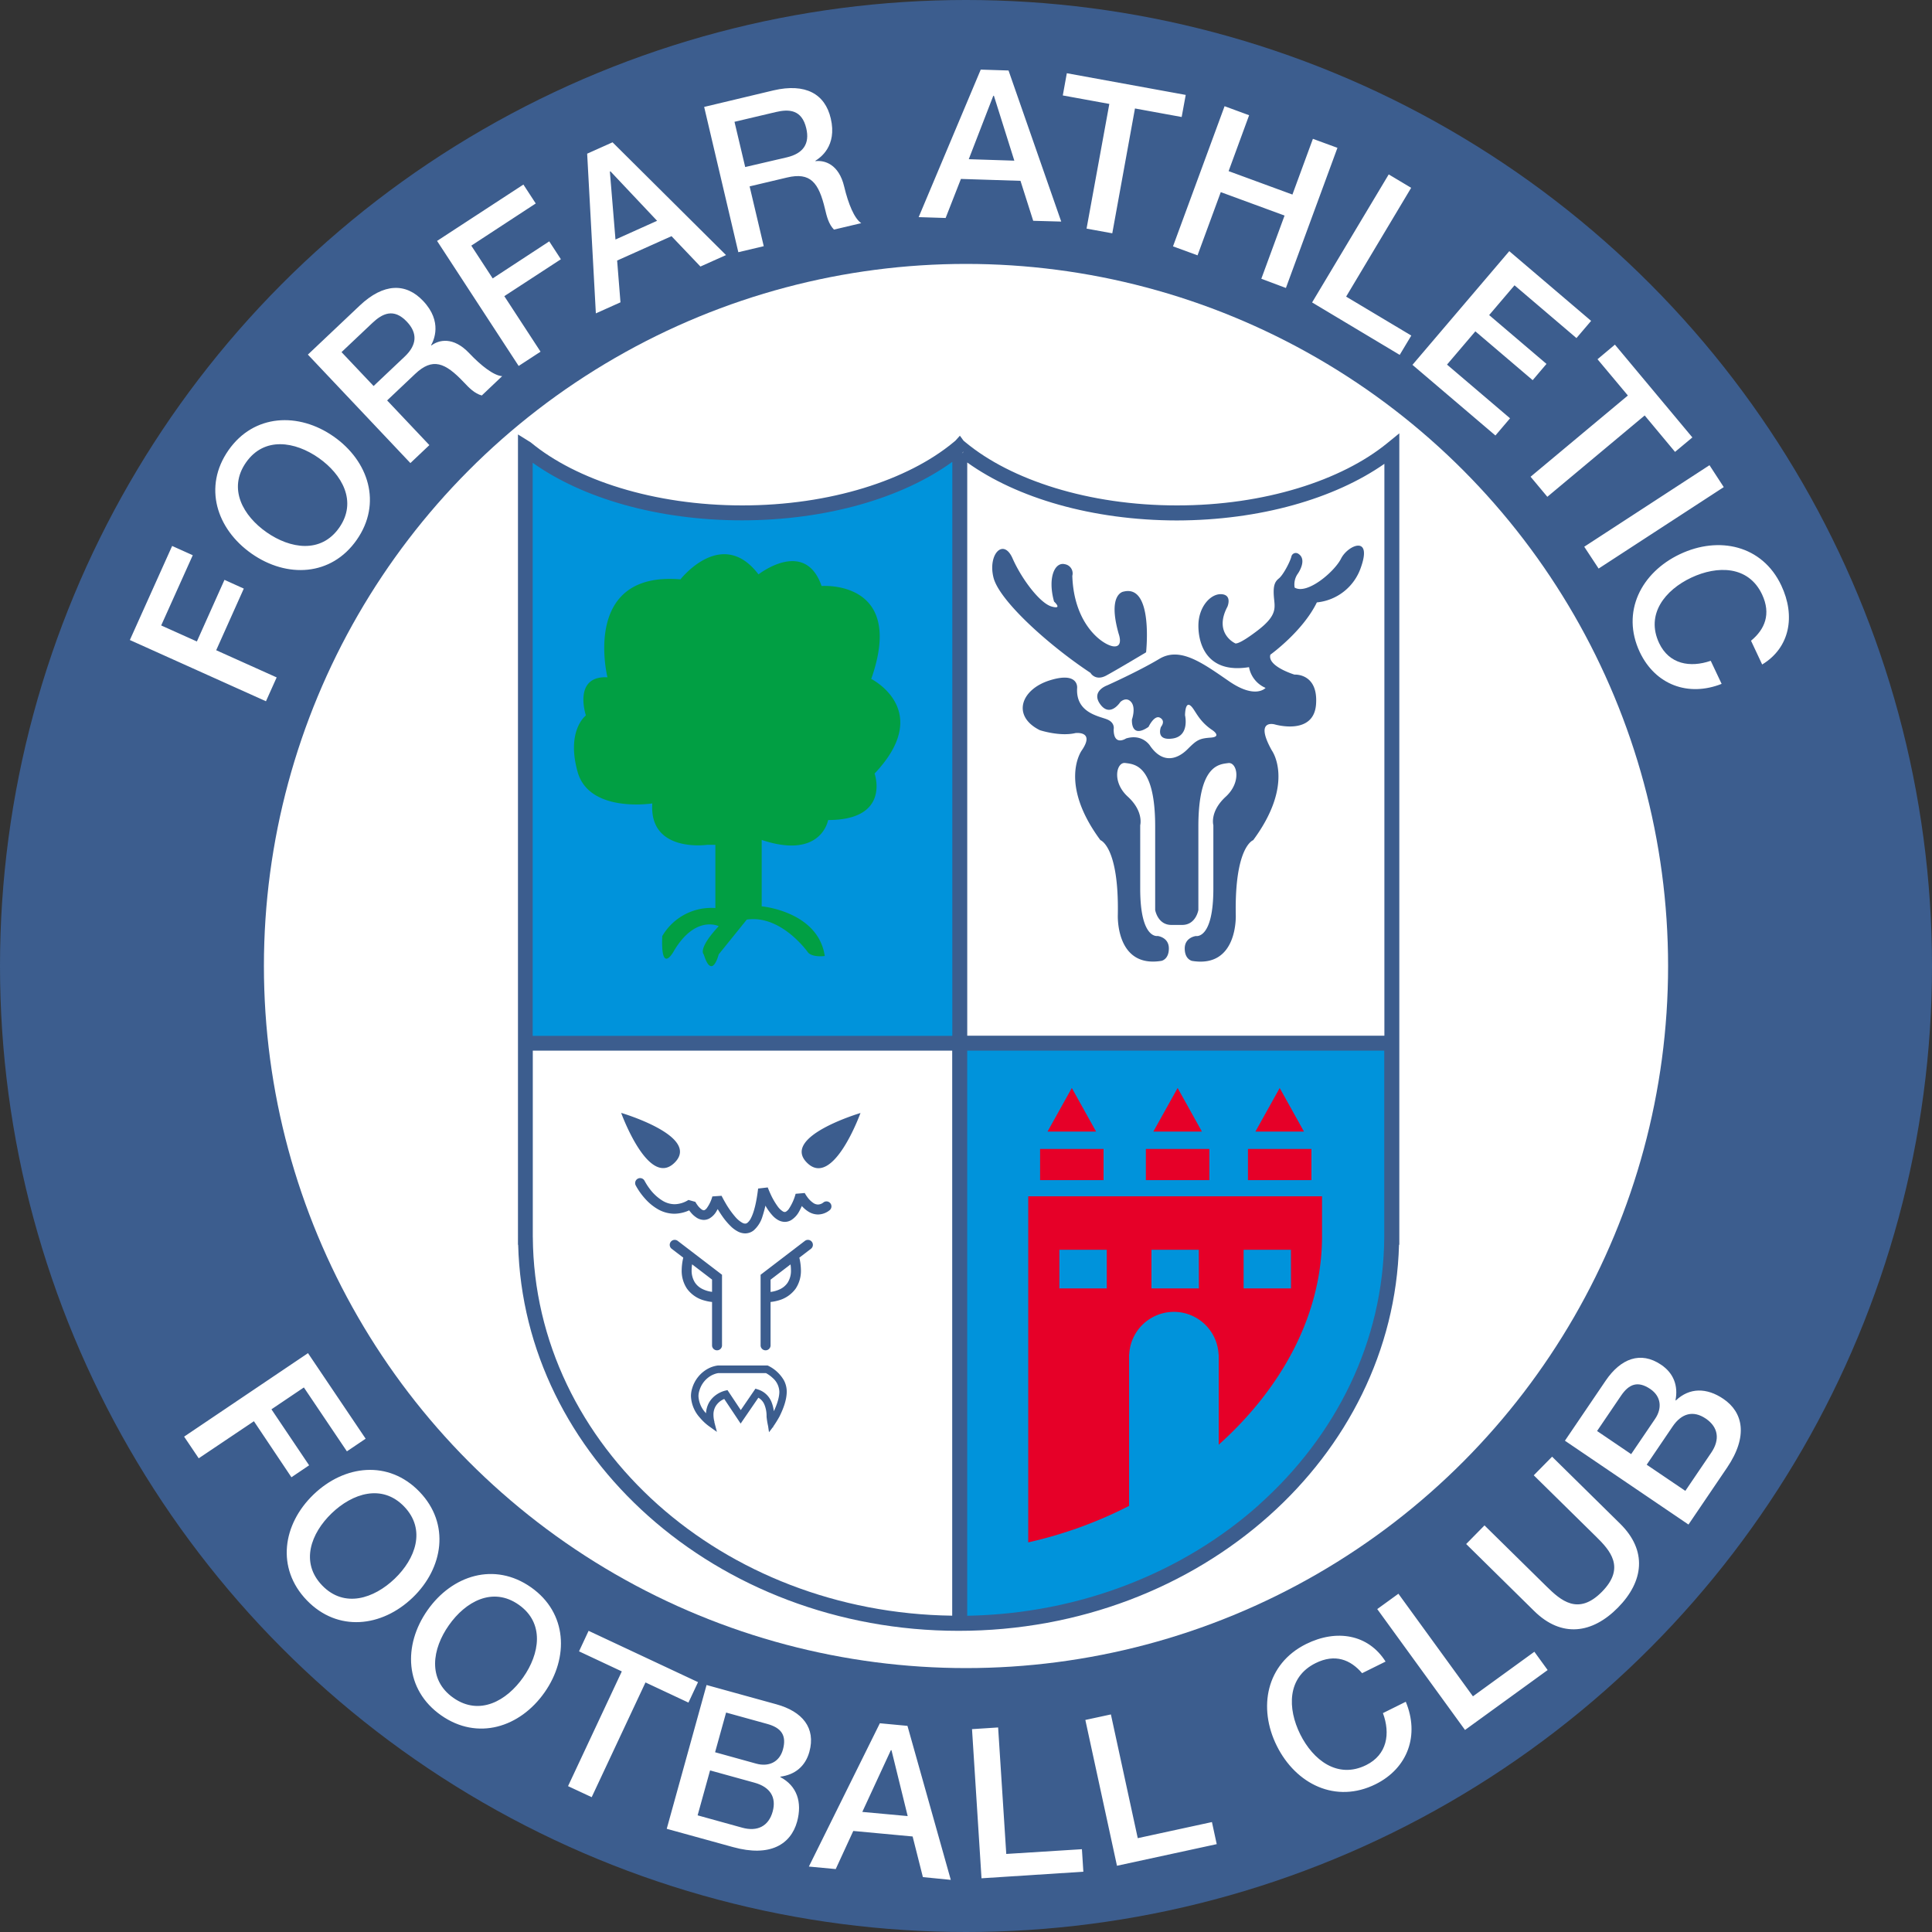
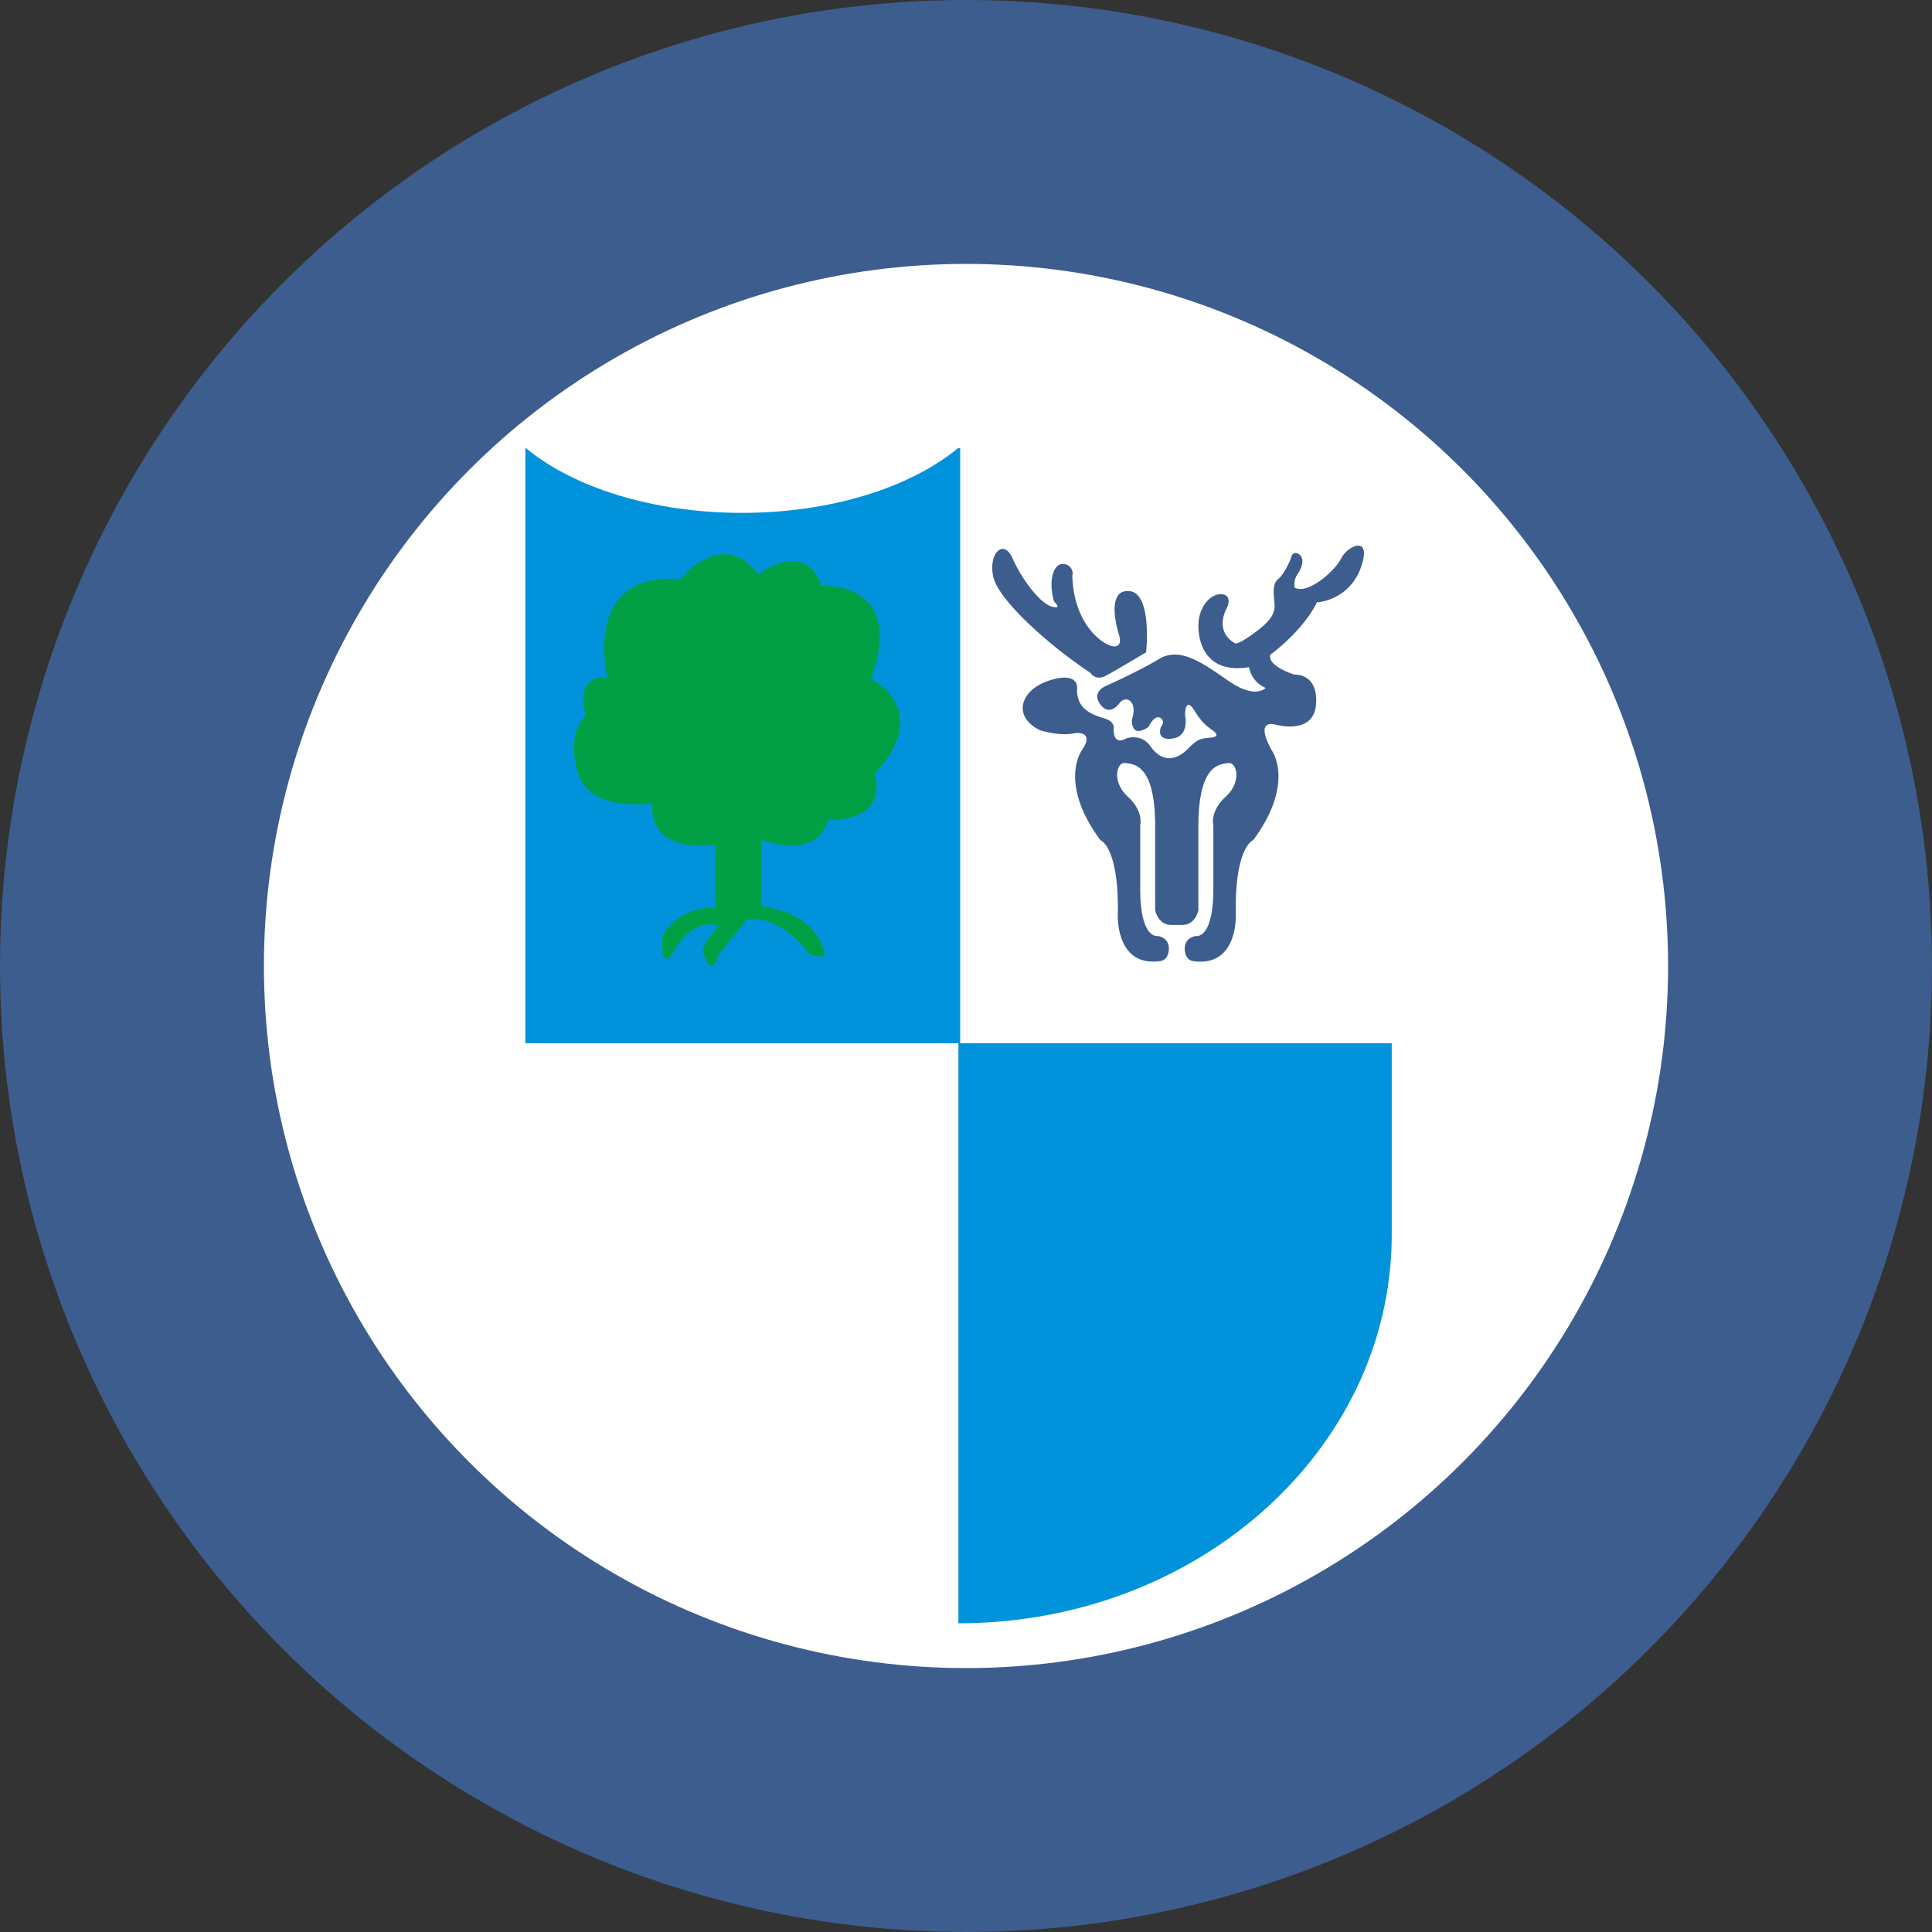
<svg xmlns="http://www.w3.org/2000/svg" id="Layer_1" data-name="Layer 1" viewBox="0 0 700 700">
  <rect x="0" y="0" width="700" height="700" fill="#333333" stroke="none" />
  <defs>
    <style>.cls-1{fill:#3c5d8e}.cls-2{fill:#fff}.cls-3{fill:#0093db}.cls-4{fill:#e60028}</style>
  </defs>
  <circle cx="350" cy="350" r="350" class="cls-1" />
  <circle cx="350" cy="350" r="254.38" class="cls-2" />
-   <path d="m47.05 231.89 15.32-34.08 7.47 3.36-11.44 25.44 12.93 5.81 10-22.33 7 3.17-10 22.33 21.91 9.85-3.88 8.64ZM120.85 158.13c12.74 8.9 17.64 24.24 8.4 37.47s-25.34 13.92-38.08 5-17.63-24.24-8.39-37.47 25.46-13.81 38.07-5M96.6 192.86c8.51 5.94 19.67 7.82 26.31-1.68s1-19.34-7.48-25.28-19.68-7.83-26.31 1.68-1.03 19.34 7.48 25.28M111.55 128.48l18.78-17.76c8.64-8.17 16.74-8.32 23-1.66 7.13 7.54 3.78 14.36 2.87 16l.11.11c2.63-2 7.86-3.37 13.7 2.8 4.37 4.62 8.94 8.13 11.93 8.32l-7.38 7c-2.65-.71-4.69-2.86-6.51-4.79-6.82-7.21-11.33-9-17.66-3l-10.13 9.58 15.31 16.19-6.88 6.51Zm23.81 11.38 11.28-10.67c4.41-4.17 4.74-8.45.78-12.63-4.79-5.07-8.92-2.93-12.5.45l-11.18 10.57ZM158.36 87.29l31.28-20.42 4.47 6.85L170.76 89l7.75 11.87L199 87.45l4.22 6.48-20.5 13.37 13.13 20.12-7.93 5.17ZM212.74 55.68l9.2-4.12 41.11 40.86-9.27 4.15-10.48-11-19.7 8.83 1.21 15.14-8.92 4ZM223 86.78 238.08 80l-16.9-17.92-.21.1ZM255.13 38.74l25.14-6C291.84 30.06 298.92 34 301 42.91c2.39 10.1-3.93 14.32-5.56 15.33v.15c3.25-.39 8.49 1 10.44 9.28 1.47 6.19 3.66 11.51 6.16 13.18l-9.88 2.34c-1.94-2-2.62-4.83-3.23-7.41-2.29-9.66-5.29-13.47-13.77-11.46l-13.56 3.21 5.12 21.67-9.21 2.18ZM270 60.52 285.12 57c5.9-1.4 8.34-4.93 7-10.53-1.6-6.79-6.25-7-11-5.88l-15 3.54ZM355.34 25.22l10.07.32 19.09 54.74-10.15-.28-4.61-14.48-21.58-.69-5.54 14.15-9.77-.31ZM351 57.68l16.51.53-7.4-23.51h-.22ZM386.53 26.53l43.08 7.86-1.47 8-16.92-3.09L403 84.53l-9.32-1.7 8.25-45.18-16.86-3.07ZM443.69 38.48l8.89 3.27L445.15 62l23.12 8.49 7.42-20.19 8.89 3.26-18.67 50.78L457 101l8.42-22.9-23.11-8.49-8.42 22.9-8.89-3.25ZM503.16 63.19l8.13 4.86-23.56 39.42 23.61 14.11-4.2 7-31.74-19ZM546.84 91l29.65 25.26-5.31 6.23-22.44-19.12-9.19 10.79 20.77 17.69-5 5.89-20.77-17.69-10.27 12.05 22.84 19.46-5.3 6.23-30.06-25.6ZM585.11 124.87l28.07 33.62-6.28 5.24-11-13.2L560.63 180l-6.07-7.27 35.25-29.43-11-13.14ZM619.38 168.55l5.17 7.94L579.21 206l-5.21-7.91ZM634.43 232.15c5-4.12 7.34-9.66 4-16.78-4.95-10.49-16.27-10.5-25.66-6.07s-16.59 13.18-11.64 23.7c3.63 7.68 11.22 9 18.7 6.42l3.95 8.36c-12.07 4.78-24 .37-29.64-11.48-6.89-14.59.52-28.89 14.56-35.53s29.8-3.26 36.69 11.34c5.24 11.09 3.12 22.57-6.92 28.65ZM111.59 490.27l20.89 31-6.79 4.58-15.59-23.15-11.75 7.92L112 530.91l-6.41 4.33L92 514.94l-20 13.43-5.29-7.85ZM149.55 578.81c-11.2 10.77-27.2 12.61-38.39 1s-8.75-27.55 2.44-38.32 27.2-12.61 38.39-1 8.64 27.65-2.44 38.32m-29.38-30.52c-7.48 7.2-11.49 17.79-3.45 26.14S135.5 579.18 143 572s11.48-17.78 3.44-26.14-18.79-4.77-26.27 2.43M197.31 613.18c-8.92 12.71-24.28 17.58-37.49 8.31s-13.85-25.37-4.93-38.08 24.28-17.58 37.49-8.31 13.77 25.49 4.93 38.08m-34.67-24.33c-6 8.5-7.87 19.65 1.62 26.31s19.34 1.07 25.3-7.42 7.87-19.66-1.62-26.32-19.34-1.07-25.3 7.43M213.26 590.88l39.65 18.59-3.47 7.41-15.57-7.3-19.49 41.57-8.57-4 19.48-41.57-15.5-7.27ZM256 610.51l25.34 7c9.35 2.59 14.31 8.52 11.91 17.21-1.46 5.26-5.21 8.31-10.52 9v.15c6 3.17 8 9.06 6.07 16.15-2.27 8.18-9.72 12.95-23.23 9.21l-24-6.62Zm-3.24 47.22 16.14 4.47c5.55 1.54 9.6-.57 11.05-5.83s-1-8.92-6.54-10.46l-16.14-4.46Zm6.33-22.86L274 639c4.38 1.21 8.37-.44 9.67-5.11 1.45-5.26-.73-7.91-5.69-9.28l-14.9-4.12ZM318.79 624.37l10 .94 15.7 55.8-10.11-1-3.72-14.72-21.5-2-6.36 13.81-9.73-.91Zm-6.36 32.12 16.44 1.51-5.87-23.88h-.22ZM352.18 626.5l9.46-.61 2.95 45.83L392 670l.52 8.16-36.9 2.38ZM393.24 623.17l9.26-2 9.73 44.83 26.88-5.83 1.73 8L404.7 676ZM493.52 606.23c-4.22-4.93-9.81-7.15-16.87-3.64-10.38 5.15-10.18 16.47-5.56 25.77s13.51 16.31 23.91 11.16c7.6-3.78 8.81-11.4 6.06-18.83l8.28-4.11c5 12 .84 24-10.9 29.86-14.46 7.18-28.91 0-35.82-13.86s-3.85-29.74 10.61-36.92c11-5.46 22.52-3.56 28.79 6.36ZM499 583l7.67-5.56 27 37.17 22.26-16.15 4.81 6.63-29.94 21.71ZM531.22 559.43l6.64-6.75 22.46 22.1c5.19 5.11 11.5 10.68 20.11 1.93s2.93-15-2.25-20.07l-22.47-22.11 6.64-6.75L587 552.06c9.89 9.73 8.59 20.88-.77 30.39s-20.48 11-30.36 1.26ZM567 522l14.76-21.76c5.44-8 12.65-10.82 20.11-5.76 4.52 3.06 6.21 7.59 5.2 12.86l.12.08c4.94-4.71 11.16-4.7 17.24-.57 7 4.76 9.16 13.35 1.29 24.95l-13.95 20.57Zm24 4.86 8.68-12.79c2.55-3.76 2.27-8.07-1.74-10.8-4.52-3.06-7.72-1.84-10.61 2.42l-8.68 12.79Zm19.63 13.31 9.4-13.86c3.23-4.76 2.53-9.26-2-12.33s-8.77-1.91-12 2.85l-9.4 13.86Z" class="cls-2" />
  <path d="M347.89 378V162.37h-.8c-17.13 14.16-45.79 23.45-78.27 23.45s-61.15-9.29-78.28-23.45h-.2V378ZM504.25 447.3V378h-157v210.15c86.38 0 156.45-62.56 157-139.89v-1Z" class="cls-3" />
-   <path d="M507 447.28V157l-4.41 3.59c-16.49 13.46-44.46 22.55-76.17 22.53-32 0-60.12-9.21-76.56-22.83l-.75-.62-1.32-1.81-1.63 1.81-.75.62c-16.43 13.62-44.59 22.85-76.55 22.83s-60.13-9.21-76.56-22.83l-4.63-2.88V451h.07c1 38.42 18.89 73.09 47.12 98.25 28.88 25.76 68.63 41.63 112.47 41.63s83.55-15.88 112.44-41.66c28.23-25.16 46.08-59.83 47.12-98.22h.11v-3.69Zm-5.41-279.2v207.18H350.45V167.57c18 12.89 45.32 20.94 75.93 21 30.18-.06 57.13-7.9 75.17-20.49Zm-153.99-2.67c.24.19 1.25-1.88 1.5-1.69l-2.25 2.28Zm-2.56 2v207.9H193V167.67c18 12.83 45.26 20.84 75.78 20.86 30.8-.02 58.22-8.15 76.22-21.17Zm-152 280.88v-67.62H345v204.72c-41.63-.54-79.25-15.8-106.62-40.21-27.83-24.86-45.08-59.1-45.33-96.94Zm263.12 96.94c-27.18 24.24-64.45 39.44-105.72 40.19V380.67h151.1v67.61c-.26 37.8-17.54 72.04-45.37 96.9Z" class="cls-1" />
-   <path d="M372.55 433.44v125.39a154.2 154.2 0 0 0 36.53-13.21v-54.9h.05a16.21 16.21 0 0 1 32.38 0h.05v32.73C464 503.31 479 476.84 479 447.87v-14.43ZM401 466.82h-17.17v-14H401Zm33.37 0H417.2v-14h17.14Zm33.38 0h-17.17v-14h17.14ZM376.84 416.29h23v11.28h-23zM379.54 409.99l8.8-15.79 8.79 15.79zM415.17 416.29h23v11.28h-23zM417.88 409.99l8.8-15.79 8.79 15.79zM452.16 416.29h23v11.28h-23zM454.86 409.99l8.8-15.79 8.79 15.79z" class="cls-4" />
-   <path d="M225.06 403.22s9.93 27.52 19.4 18-19.4-18-19.4-18M292.37 421.26c-9.47-9.47 19.4-18 19.4-18s-9.93 27.52-19.4 18M245.56 449.6a1.8 1.8 0 0 0-2.2 2.86l4.2 3.21a20.8 20.8 0 0 0-.57 4.51 11.6 11.6 0 0 0 1.89 6.69 11.33 11.33 0 0 0 6.31 4.32 16 16 0 0 0 2.8.54v15.84a1.81 1.81 0 0 0 3.61 0v-25.7Zm8.87 17.4a6.9 6.9 0 0 1-2.64-2.31 8.07 8.07 0 0 1-1.2-4.54 14 14 0 0 1 .17-2.06l7.23 5.53v4.44a10.9 10.9 0 0 1-3.56-1.06M275.58 461.87v25.7a1.81 1.81 0 0 0 3.61 0v-15.84a16 16 0 0 0 2.8-.54 11.37 11.37 0 0 0 6.31-4.32 11.6 11.6 0 0 0 1.89-6.69 20.8 20.8 0 0 0-.57-4.51l4.2-3.21a1.8 1.8 0 0 0-2.2-2.86Zm3.61 6.22v-4.44l7.23-5.53a14 14 0 0 1 .16 2.06 8 8 0 0 1-1.19 4.54 6.9 6.9 0 0 1-2.64 2.31 10.9 10.9 0 0 1-3.56 1.06M257.54 515.53l.78-1.11a17 17 0 0 1-2.78-2.66 9.58 9.58 0 0 1-2.47-5.88 6.7 6.7 0 0 1 .35-2.1 9.17 9.17 0 0 1 4.27-5.39 8.8 8.8 0 0 1 1.95-.77l.57-.12h.16v-.4.4-.4.4l-.1-1.35v1.36h17.59v-1.36l-.57 1.23a11.5 11.5 0 0 1 2.7 1.91 6.9 6.9 0 0 1 2.38 5c0 2.31-1.14 5.36-2.34 7.74a29.4 29.4 0 0 0-1.27 4.89l1.32.3a19.7 19.7 0 0 0 .39-3.93 13.5 13.5 0 0 0-1-5.47 7.8 7.8 0 0 0-4.76-4.36l-1-.32-5.31 7.76-4.82-7.24-.92.22a9.9 9.9 0 0 0-3.42 1.67 8.8 8.8 0 0 0-2.37 2.68 8.93 8.93 0 0 0-1.08 4.37 13.2 13.2 0 0 0 .46 3.31l1.31-.34.78-1.11-.78 1.11 1.31-.34a10.2 10.2 0 0 1-.37-2.63 6 6 0 0 1 .74-3 6.36 6.36 0 0 1 2.54-2.43 8 8 0 0 1 1.11-.49l.31-.11h.08l-.13-.51.12.51-.13-.51.12.51-.31-1.31-1.12.75 6.52 9.78 7-10.22-1.11-.77-.44 1.2a5.05 5.05 0 0 1 3.15 2.89 10.75 10.75 0 0 1 .79 4.37 27 27 0 0 0 .55 3.41l.33 2.25a39.4 39.4 0 0 0 3.81-5.71c1.27-2.58 2.61-5.84 2.62-9a8.7 8.7 0 0 0-1.08-4.19 13.3 13.3 0 0 0-5.57-5.15l-.27-.13h-18a10.3 10.3 0 0 0-3.76 1.24 11.88 11.88 0 0 0-5.54 6.9 9.5 9.5 0 0 0-.48 3 12.3 12.3 0 0 0 3.23 7.77 18.6 18.6 0 0 0 3.17 3l3 2.15-.94-3.59ZM230.22 429.29a24.9 24.9 0 0 0 3.62 5.14 18.6 18.6 0 0 0 4.37 3.6 12.2 12.2 0 0 0 6.15 1.73 13.37 13.37 0 0 0 6.89-2.07l-.93-1.54-1.6.83a13.8 13.8 0 0 0 1.59 2.33 8.8 8.8 0 0 0 1.85 1.71 5 5 0 0 0 2.84.98 4.4 4.4 0 0 0 2-.51 6.94 6.94 0 0 0 2.52-2.51 19.7 19.7 0 0 0 2-4.5l-1.72-.55-1.62.79a49 49 0 0 0 3.44 5.82 24.7 24.7 0 0 0 3.56 4.15 11 11 0 0 0 2.19 1.52 5.86 5.86 0 0 0 2.63.67 5 5 0 0 0 3.08-1.09 10.9 10.9 0 0 0 3.2-5.13 46 46 0 0 0 2-9.67l-1.79-.21-1.69.61a38 38 0 0 0 2.48 5.34 19 19 0 0 0 2.79 3.86 8.1 8.1 0 0 0 1.87 1.46 5.1 5.1 0 0 0 2.41.66 4.6 4.6 0 0 0 2.34-.66 8.3 8.3 0 0 0 2.79-3 25.8 25.8 0 0 0 2.27-5.45L290 433l-1.61.81a15.5 15.5 0 0 0 2 3 10.9 10.9 0 0 0 2.43 2.13 6.66 6.66 0 0 0 3.56 1.09 6.84 6.84 0 0 0 4.15-1.5 1.8 1.8 0 1 0-2.17-2.88 3.24 3.24 0 0 1-2 .77 3.1 3.1 0 0 1-1.65-.54 8.6 8.6 0 0 1-2.27-2.26 12 12 0 0 1-.66-1l-.17-.3v-.07l-.41.21.41-.21-.41.21.41-.21-3.34.28a18.4 18.4 0 0 1-2.51 5.56 3.5 3.5 0 0 1-.93.88 1 1 0 0 1-.51.16 1.5 1.5 0 0 1-.67-.21 6.9 6.9 0 0 1-1.9-1.84 25.7 25.7 0 0 1-2.58-4.48c-.32-.7-.58-1.31-.75-1.74-.09-.22-.16-.39-.2-.5l-.05-.13-3.49.4c-.63 5.3-1.57 8.72-2.54 10.61a5.2 5.2 0 0 1-1.3 1.77 1.34 1.34 0 0 1-.86.33 2.24 2.24 0 0 1-1-.29 9.4 9.4 0 0 1-2.57-2.15 32 32 0 0 1-3.53-5c-.46-.78-.83-1.46-1.08-1.94-.13-.24-.22-.43-.29-.56l-.07-.14-3.34.23a12.9 12.9 0 0 1-2.07 4.31 2.3 2.3 0 0 1-.69.6.63.63 0 0 1-.35.1 1.5 1.5 0 0 1-.79-.32 6.7 6.7 0 0 1-1.59-1.66c-.22-.3-.39-.58-.51-.78l-.13-.22v-.05l-.51.27.51-.27-.51.27.51-.27-2.53-.71a9.64 9.64 0 0 1-5 1.55 8.55 8.55 0 0 1-4.34-1.24 16.8 16.8 0 0 1-4.83-4.51 20 20 0 0 1-1.32-2c-.15-.25-.26-.45-.33-.58l-.08-.14a1.8 1.8 0 0 0-3.22 1.62Z" class="cls-1" />
  <path d="M256.19 306.1s-21.05 3-19.85-15c0 0-22.85 3.6-27.06-11.43s3-20.45 3-20.45-4.82-14.43 7.81-13.83c0 0-9.62-38.49 26.46-35.48 0 0 15-19.24 28.27-1.8 0 0 16.84-13.23 22.85 4.21 0 0 30.67-2.41 18 33.67 0 0 22.85 11.43 1.21 34.28 0 0 6 16.84-16.84 16.84 0 0-2.41 14.43-24.06 7.22v24.05s20.45 1.81 22.85 18c0 0-4.21.6-6-1.2 0 0-9.62-13.83-22.25-12l-10.18 12.61s-2.41 9.62-5.42 0c0 0-2.4-1.8 5.42-10.22 0 0-8.42-4.21-16.24 9 0 0-4.81 9-4.21-5.41A20.55 20.55 0 0 1 259.19 329v-22.9Z" style="fill:#019f43" />
  <path d="M485.91 202.36c-2.41 4.81-12.33 13.23-16.84 10.53a6.74 6.74 0 0 1 1.21-5.11s3.6-5.12 0-7.22a1.64 1.64 0 0 0-2.41 1.2c-.6 2.11-3 6.62-4.51 7.82s-2.11 2.71-1.81 6.61 1.51 6.62-6 12.33-8.12 4.51-8.12 4.51-7.81-3.6-2.7-13.23c0 0 1.8-4.21-2.11-4.51s-8.42 4.51-8.42 11.43 3.31 17.44 18.34 15a10.16 10.16 0 0 0 6 7.52s-3.61 4.21-13.23-2.41-17.74-12.62-25.26-8.11-18.94 9.62-18.94 9.62-6 2.1-2.41 6.91 7.22-.9 7.22-.9 2.1-2.1 3.91 0 .3 6.32.3 6.32-.6 7.21 6 2.7c0 0 2.11-4.51 4.21-3.3s.3 3.3.3 3.3-2.1 5.11 4.21 4.21 4.51-8.42 4.51-8.42 0-4.81 1.81-3.61 2.7 5.42 8.11 9c0 0 3.61 2.4-.6 2.7s-5.11.9-8.42 4.21-8.72 5.71-13.53-1.2c0 0-2.7-4.51-8.72-2.71 0 0-4.51 3-4.51-3.31 0 0 .6-2.4-2.4-3.6s-11.43-2.41-10.83-11.43c0 0 .6-6-9.92-2.71s-13.83 12.93-3.61 18.05c0 0 7.22 2.4 12.93 1.05 0 0 7.22-.9 2.26 6.31 0 0-8.57 11.73 6.76 32.48 0 0 6.77 2.25 6.32 27.06 0 0-.91 19.39 15.78 16.69 0 0 2.71-.45 2.71-4.51s-4.06-4.51-4.06-4.51-6.32 1.35-6.32-17.14V299s1.36-5-4.51-10.37-4.06-12.63-.9-12.18 10.83.45 10.83 23v30.25s.9 5.42 5.86 5.42h3.93c5 0 5.86-5.42 5.86-5.42v-30.22c0-22.55 7.67-22.55 10.82-23s5 6.77-.9 12.18-4.49 10.34-4.49 10.34v23c0 18.49-6.31 17.14-6.31 17.14s-4.06.45-4.06 4.51 2.7 4.51 2.7 4.51c16.69 2.7 15.79-16.69 15.79-16.69-.45-24.81 6.31-27.06 6.31-27.06 15.34-20.75 6.77-32.48 6.77-32.48-6.48-11.57 1-9.47 1-9.47s14.13 4.21 15-7.22-7.82-10.82-7.82-10.82-9.92-3-8.72-7.22c0 0 11.73-8.42 16.84-18.94a18.76 18.76 0 0 0 15.94-12.63c4.28-11.99-4.74-8.08-7.15-3.27" class="cls-1" />
  <path d="M400.82 244.76c3.9-2.11 14.43-8.42 14.43-8.42s2.71-24.66-8.12-22c0 0-6 .6-1.8 15.34 0 0 1.8 4.81-1.81 4.51s-14.43-7.52-15-25.56a3.37 3.37 0 0 0-2.71-4.21c-3.61-.9-6.31 4.81-3.91 13.53 0 0 3.31 3-.9 1.8s-10.82-9.92-14.13-17.44-9-1.5-6.92 6.92 20.15 24.66 35.18 34.58c-.03.05 1.78 3.06 5.69.95" class="cls-1" />
</svg>